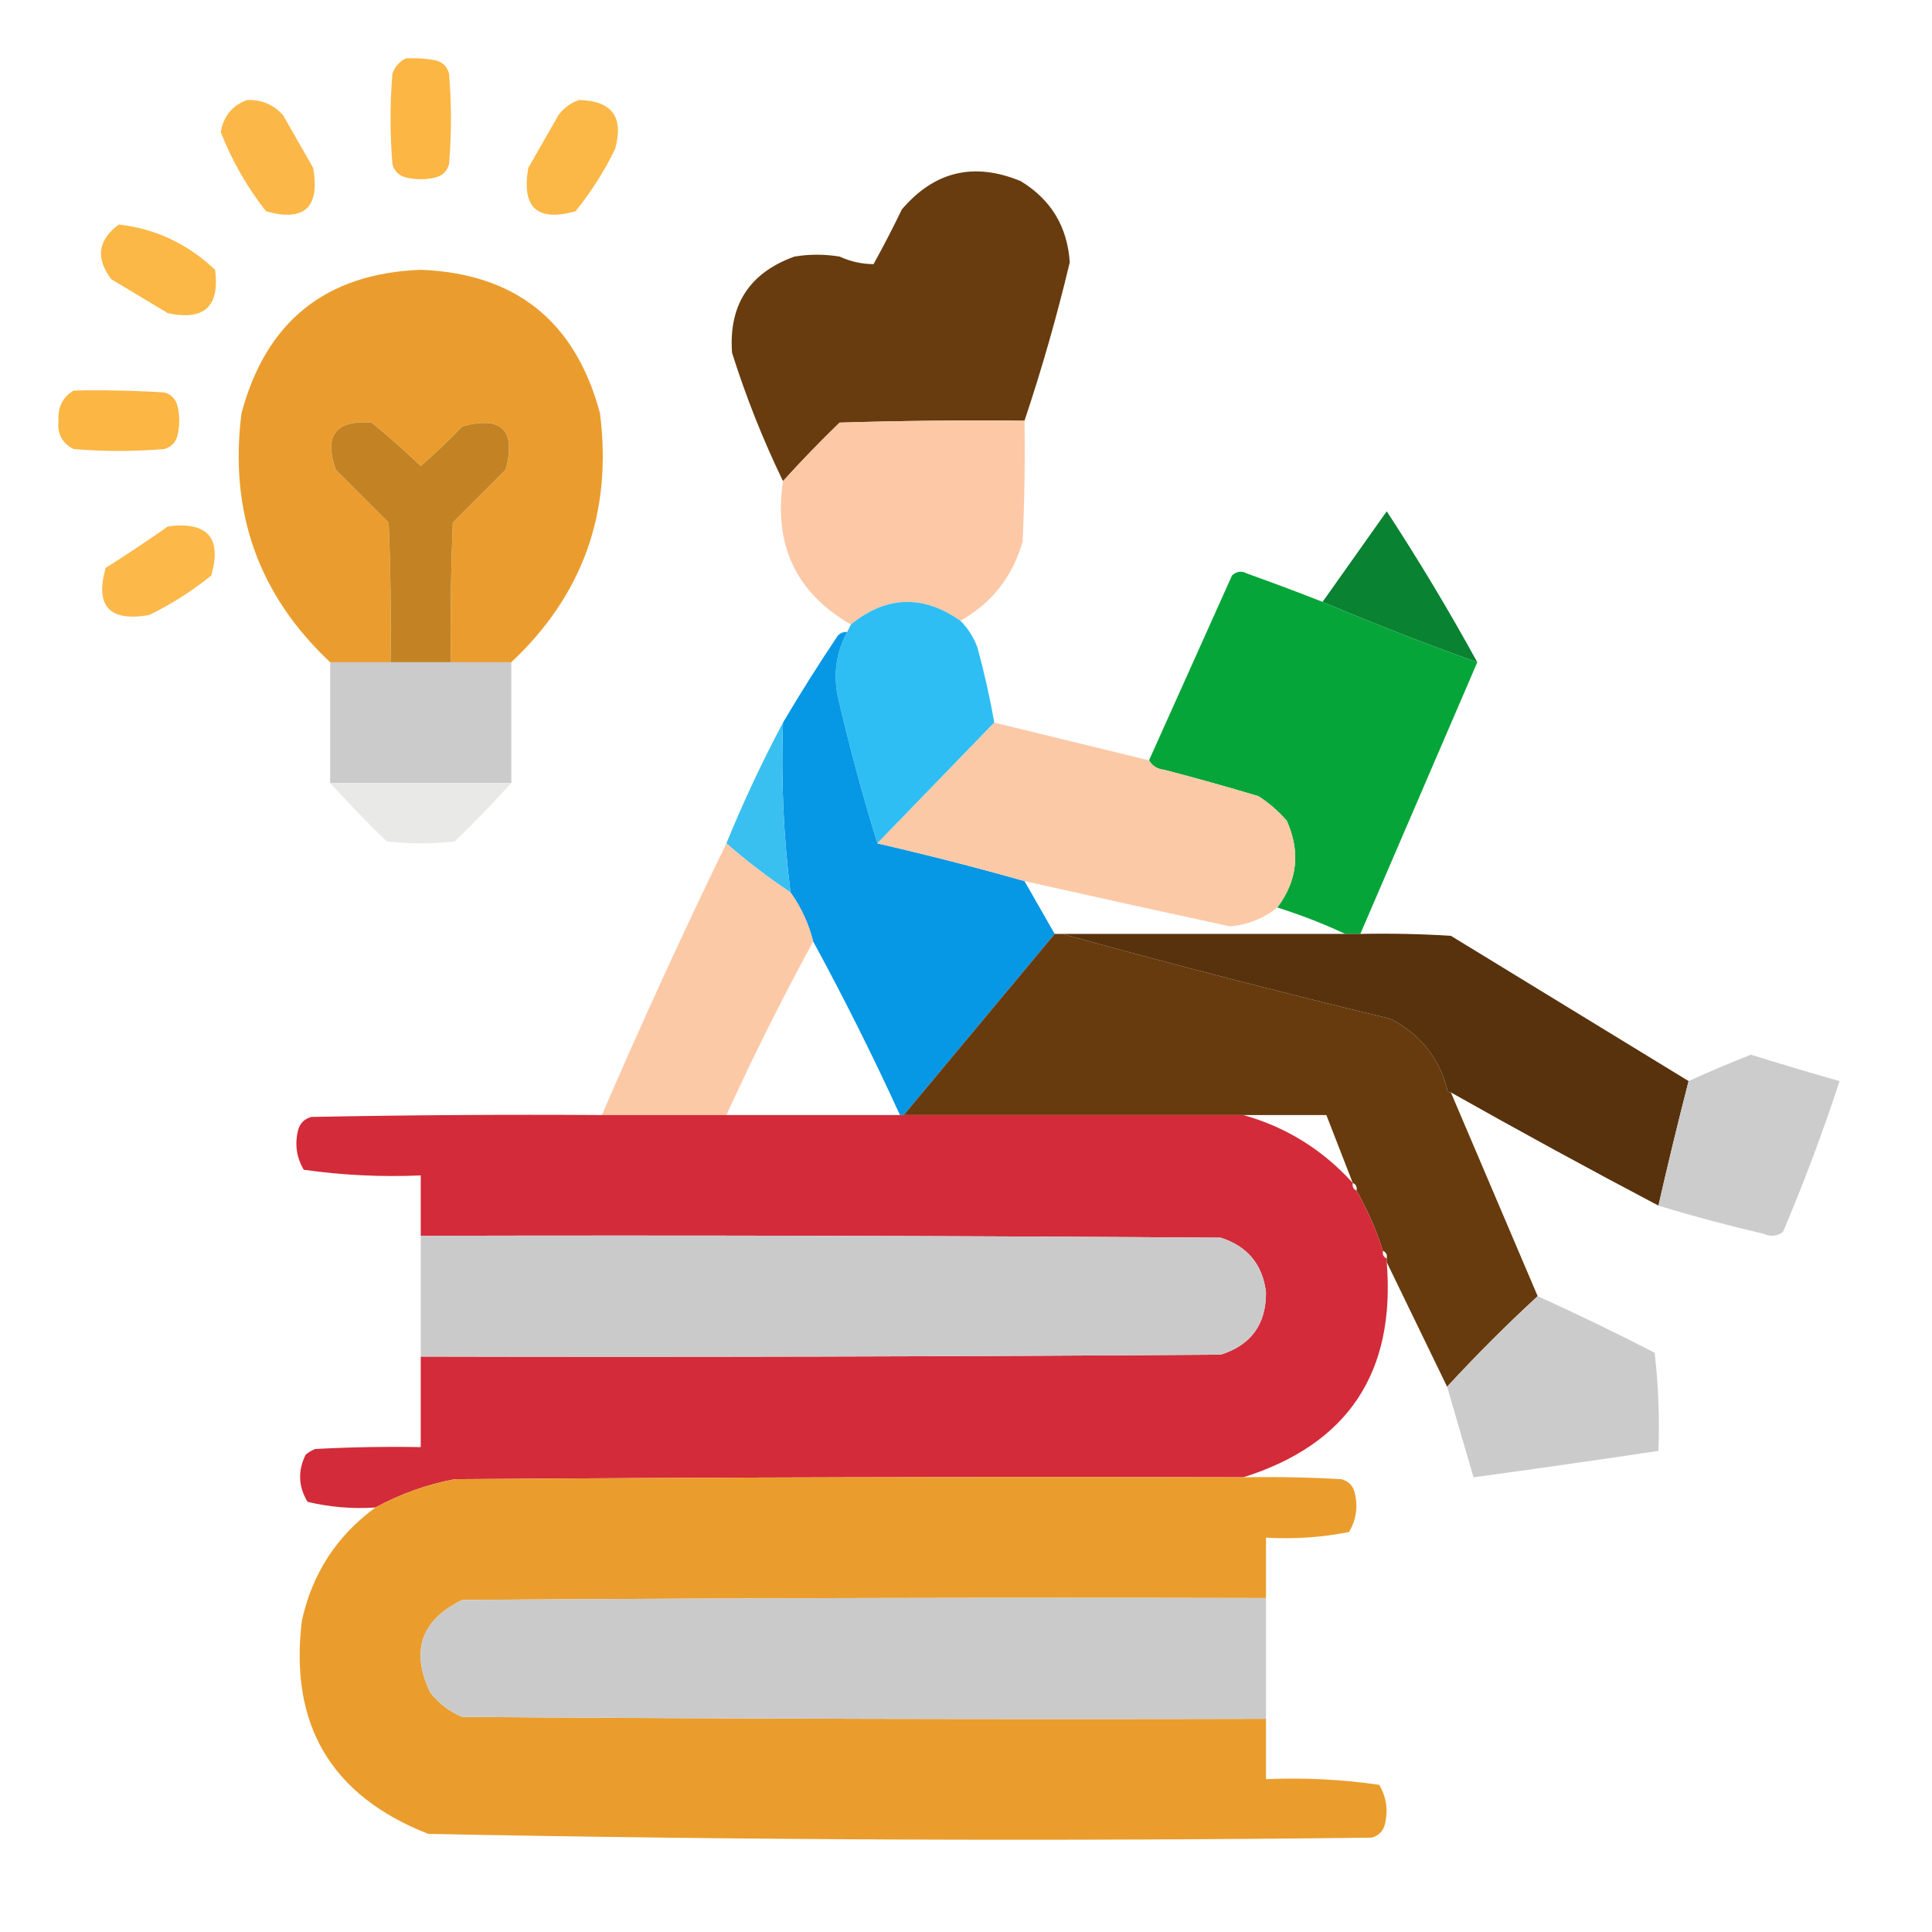
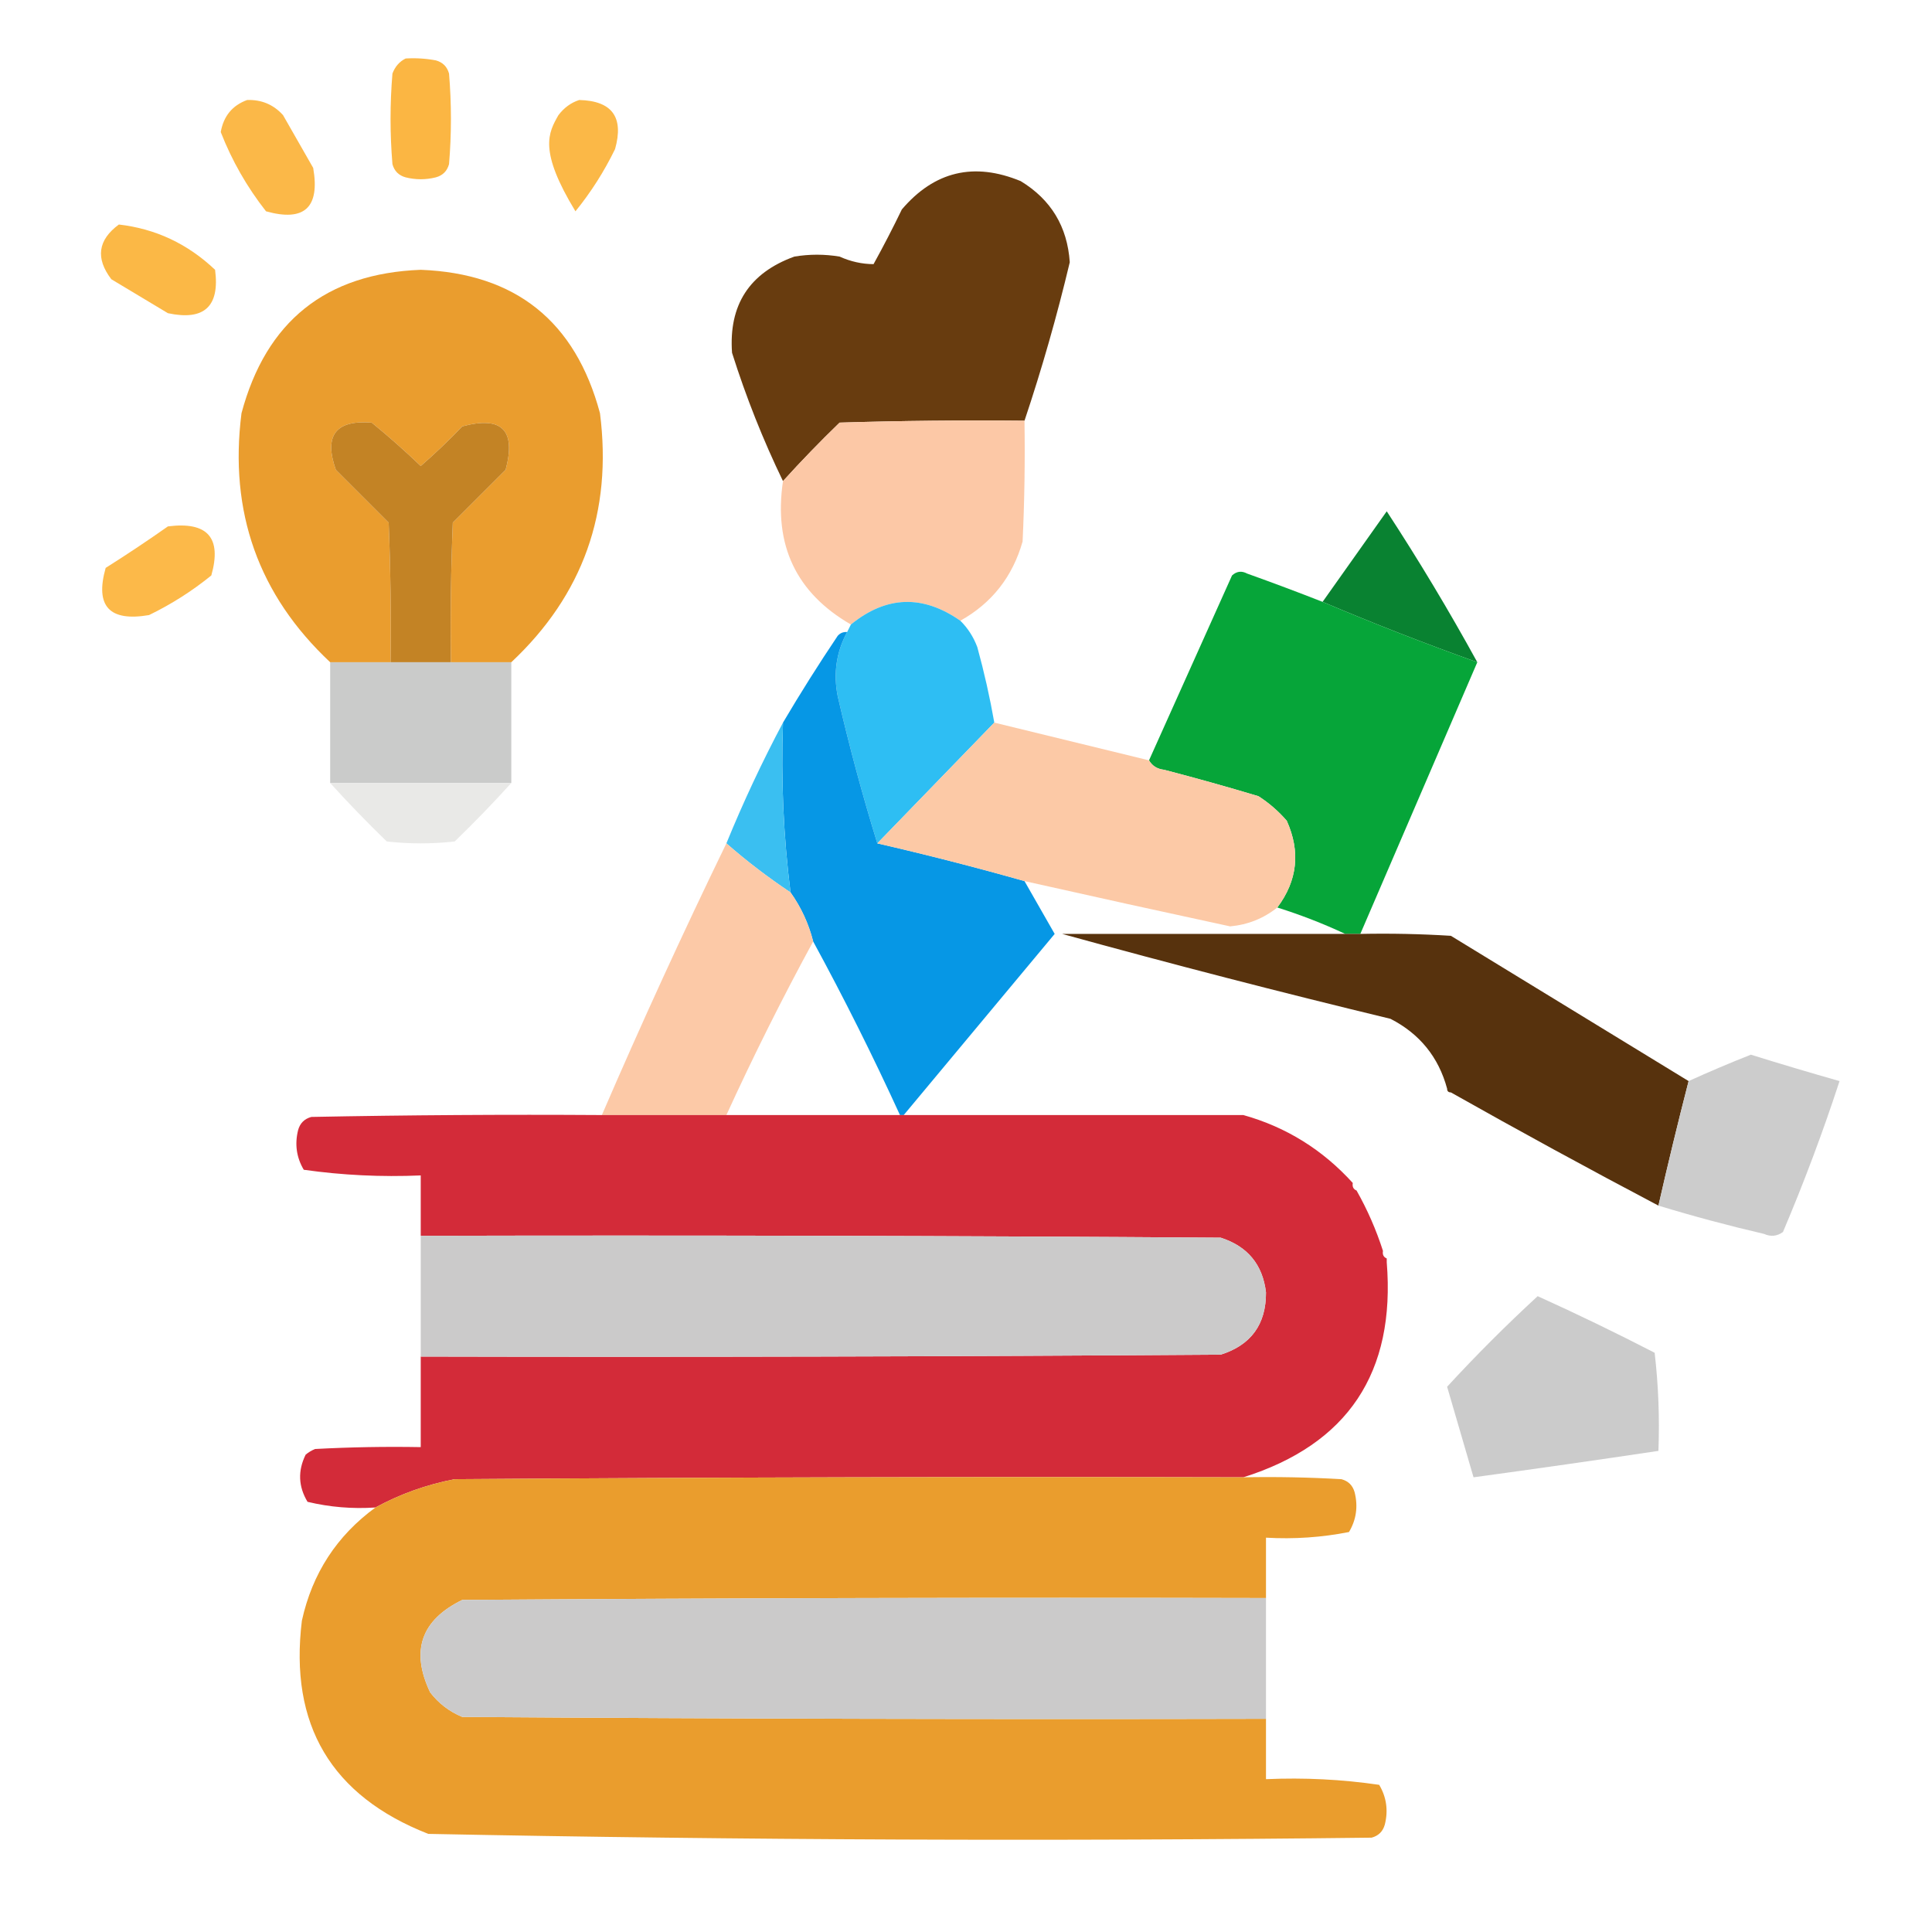
<svg xmlns="http://www.w3.org/2000/svg" version="1.1" width="512px" height="512px" style="shape-rendering:geometricPrecision; text-rendering:geometricPrecision; image-rendering:optimizeQuality; fill-rule:evenodd; clip-rule:evenodd">
  <g>
    <path style="opacity:0.979" fill="#fbb540" d="M 107.5,15.5 C 110.187,15.336 112.854,15.503 115.5,16C 117.333,16.5 118.5,17.667 119,19.5C 119.667,27.5 119.667,35.5 119,43.5C 118.5,45.333 117.333,46.5 115.5,47C 112.833,47.667 110.167,47.667 107.5,47C 105.667,46.5 104.5,45.333 104,43.5C 103.333,35.5 103.333,27.5 104,19.5C 104.69,17.65 105.856,16.316 107.5,15.5 Z" />
  </g>
  <g>
    <path style="opacity:0.95" fill="#fbb53f" d="M 65.5,26.5 C 69.31,26.379 72.477,27.712 75,30.5C 77.667,35.167 80.333,39.833 83,44.5C 84.828,55.008 80.662,58.841 70.5,56C 65.456,49.576 61.456,42.576 58.5,35C 59.244,30.765 61.577,27.931 65.5,26.5 Z" />
  </g>
  <g>
-     <path style="opacity:0.954" fill="#fbb53f" d="M 153.5,26.5 C 162.213,26.719 165.38,31.052 163,39.5C 160.124,45.423 156.624,50.923 152.5,56C 142.338,58.841 138.172,55.008 140,44.5C 142.667,39.833 145.333,35.167 148,30.5C 149.5,28.531 151.333,27.198 153.5,26.5 Z" />
+     <path style="opacity:0.954" fill="#fbb53f" d="M 153.5,26.5 C 162.213,26.719 165.38,31.052 163,39.5C 160.124,45.423 156.624,50.923 152.5,56C 142.667,39.833 145.333,35.167 148,30.5C 149.5,28.531 151.333,27.198 153.5,26.5 Z" />
  </g>
  <g>
    <path style="opacity:0.986" fill="#673a0d" d="M 271.5,111.5 C 255.163,111.333 238.83,111.5 222.5,112C 217.297,117.035 212.297,122.202 207.5,127.5C 202.217,116.582 197.717,105.249 194,93.5C 193.084,80.829 198.584,72.329 210.5,68C 214.5,67.333 218.5,67.333 222.5,68C 225.43,69.318 228.43,69.985 231.5,70C 234.128,65.245 236.628,60.412 239,55.5C 247.616,45.388 258.116,42.888 270.5,48C 278.531,52.891 282.865,60.057 283.5,69.5C 280.1,83.779 276.1,97.779 271.5,111.5 Z" />
  </g>
  <g>
    <path style="opacity:0.959" fill="#fbb53f" d="M 31.5,59.5 C 41.247,60.621 49.747,64.621 57,71.5C 58.278,81.222 54.111,85.055 44.5,83C 39.5,80 34.5,77 29.5,74C 25.27,68.434 25.937,63.601 31.5,59.5 Z" />
  </g>
  <g>
    <path style="opacity:0.99" fill="#ea9c2d" d="M 135.5,175.5 C 130.167,175.5 124.833,175.5 119.5,175.5C 119.333,163.162 119.5,150.829 120,138.5C 124.667,133.833 129.333,129.167 134,124.5C 136.814,113.981 132.981,110.147 122.5,113C 118.985,116.682 115.318,120.182 111.5,123.5C 107.315,119.481 102.982,115.647 98.5,112C 88.952,111.253 85.785,115.42 89,124.5C 93.667,129.167 98.333,133.833 103,138.5C 103.5,150.829 103.667,163.162 103.5,175.5C 98.167,175.5 92.833,175.5 87.5,175.5C 68.499,157.674 60.665,135.674 64,109.5C 70.528,85.134 86.361,72.467 111.5,71.5C 136.639,72.467 152.472,85.134 159,109.5C 162.335,135.674 154.501,157.674 135.5,175.5 Z" />
  </g>
  <g>
-     <path style="opacity:0.979" fill="#fbb540" d="M 19.5,103.5 C 27.507,103.334 35.507,103.5 43.5,104C 45.333,104.5 46.5,105.667 47,107.5C 47.667,110.167 47.667,112.833 47,115.5C 46.5,117.333 45.333,118.5 43.5,119C 35.5,119.667 27.5,119.667 19.5,119C 16.484,117.471 15.151,114.971 15.5,111.5C 15.282,107.934 16.616,105.268 19.5,103.5 Z" />
-   </g>
+     </g>
  <g>
    <path style="opacity:0.991" fill="#fcc8a5" d="M 271.5,111.5 C 271.667,122.172 271.5,132.839 271,143.5C 268.348,152.835 262.848,159.835 254.5,164.5C 244.536,157.536 234.869,157.869 225.5,165.5C 210.982,157.123 204.982,144.456 207.5,127.5C 212.297,122.202 217.297,117.035 222.5,112C 238.83,111.5 255.163,111.333 271.5,111.5 Z" />
  </g>
  <g>
    <path style="opacity:1" fill="#c38325" d="M 119.5,175.5 C 114.167,175.5 108.833,175.5 103.5,175.5C 103.667,163.162 103.5,150.829 103,138.5C 98.333,133.833 93.667,129.167 89,124.5C 85.785,115.42 88.952,111.253 98.5,112C 102.982,115.647 107.315,119.481 111.5,123.5C 115.318,120.182 118.985,116.682 122.5,113C 132.981,110.147 136.814,113.981 134,124.5C 129.333,129.167 124.667,133.833 120,138.5C 119.5,150.829 119.333,163.162 119.5,175.5 Z" />
  </g>
  <g>
    <path style="opacity:0.963" fill="#017e2a" d="M 391.5,175.5 C 377.605,170.539 363.938,165.206 350.5,159.5C 356.142,151.518 361.808,143.518 367.5,135.5C 376.011,148.522 384.011,161.855 391.5,175.5 Z" />
  </g>
  <g>
    <path style="opacity:0.949" fill="#fbb53f" d="M 44.5,139.5 C 55.001,138.161 58.835,142.494 56,152.5C 50.923,156.624 45.423,160.124 39.5,163C 28.971,164.808 25.137,160.641 28,150.5C 33.651,146.934 39.151,143.267 44.5,139.5 Z" />
  </g>
  <g>
    <path style="opacity:0.986" fill="#04a437" d="M 350.5,159.5 C 363.938,165.206 377.605,170.539 391.5,175.5C 381.173,199.489 370.839,223.489 360.5,247.5C 359.167,247.5 357.833,247.5 356.5,247.5C 350.733,244.796 344.733,242.462 338.5,240.5C 343.849,233.37 344.682,225.703 341,217.5C 338.795,214.96 336.295,212.793 333.5,211C 325.211,208.511 316.878,206.178 308.5,204C 306.68,203.8 305.347,202.966 304.5,201.5C 311.827,185.196 319.16,168.863 326.5,152.5C 327.723,151.386 329.056,151.219 330.5,152C 337.234,154.41 343.901,156.91 350.5,159.5 Z" />
  </g>
  <g>
    <path style="opacity:0.994" fill="#2ebef3" d="M 254.5,164.5 C 256.488,166.465 257.988,168.798 259,171.5C 260.82,178.111 262.32,184.778 263.5,191.5C 253.167,202.167 242.833,212.833 232.5,223.5C 228.56,210.748 225.06,197.748 222,184.5C 220.804,178.461 221.638,172.795 224.5,167.5C 224.833,166.833 225.167,166.167 225.5,165.5C 234.869,157.869 244.536,157.536 254.5,164.5 Z" />
  </g>
  <g>
    <path style="opacity:0.992" fill="#0596e4" d="M 224.5,167.5 C 221.638,172.795 220.804,178.461 222,184.5C 225.06,197.748 228.56,210.748 232.5,223.5C 245.614,226.516 258.614,229.85 271.5,233.5C 274.167,238.167 276.833,242.833 279.5,247.5C 266.167,263.5 252.833,279.5 239.5,295.5C 239.167,295.5 238.833,295.5 238.5,295.5C 231.341,279.849 223.675,264.516 215.5,249.5C 214.308,244.783 212.308,240.45 209.5,236.5C 207.625,221.596 206.958,206.596 207.5,191.5C 212.083,183.735 216.916,176.068 222,168.5C 222.671,167.748 223.504,167.414 224.5,167.5 Z" />
  </g>
  <g>
    <path style="opacity:1" fill="#cacbca" d="M 87.5,175.5 C 92.833,175.5 98.167,175.5 103.5,175.5C 108.833,175.5 114.167,175.5 119.5,175.5C 124.833,175.5 130.167,175.5 135.5,175.5C 135.5,186.167 135.5,196.833 135.5,207.5C 119.5,207.5 103.5,207.5 87.5,207.5C 87.5,196.833 87.5,186.167 87.5,175.5 Z" />
  </g>
  <g>
    <path style="opacity:0.987" fill="#fcc8a5" d="M 263.5,191.5 C 277.167,194.833 290.833,198.167 304.5,201.5C 305.347,202.966 306.68,203.8 308.5,204C 316.878,206.178 325.211,208.511 333.5,211C 336.295,212.793 338.795,214.96 341,217.5C 344.682,225.703 343.849,233.37 338.5,240.5C 334.868,243.396 330.701,245.063 326,245.5C 307.805,241.576 289.638,237.576 271.5,233.5C 258.614,229.85 245.614,226.516 232.5,223.5C 242.833,212.833 253.167,202.167 263.5,191.5 Z" />
  </g>
  <g>
    <path style="opacity:1" fill="#3abff1" d="M 207.5,191.5 C 206.958,206.596 207.625,221.596 209.5,236.5C 203.525,232.519 197.858,228.186 192.5,223.5C 196.99,212.523 201.99,201.856 207.5,191.5 Z" />
  </g>
  <g>
    <path style="opacity:1" fill="#e9e9e7" d="M 87.5,207.5 C 103.5,207.5 119.5,207.5 135.5,207.5C 130.703,212.798 125.703,217.965 120.5,223C 114.5,223.667 108.5,223.667 102.5,223C 97.297,217.965 92.297,212.798 87.5,207.5 Z" />
  </g>
  <g>
    <path style="opacity:0.981" fill="#fcc9a6" d="M 192.5,223.5 C 197.858,228.186 203.525,232.519 209.5,236.5C 212.308,240.45 214.308,244.783 215.5,249.5C 207.325,264.516 199.659,279.849 192.5,295.5C 181.5,295.5 170.5,295.5 159.5,295.5C 169.984,271.203 180.984,247.203 192.5,223.5 Z" />
  </g>
  <g>
-     <path style="opacity:0.994" fill="#673b0d" d="M 279.5,247.5 C 280.167,247.5 280.833,247.5 281.5,247.5C 310.255,255.44 339.255,262.94 368.5,270C 376.231,273.968 381.231,280.135 383.5,288.5C 383.5,289.167 383.833,289.5 384.5,289.5C 392.173,307.511 399.84,325.511 407.5,343.5C 399.167,351.167 391.167,359.167 383.5,367.5C 378.167,356.5 372.833,345.5 367.5,334.5C 367.5,334.167 367.5,333.833 367.5,333.5C 367.672,332.508 367.338,331.842 366.5,331.5C 364.714,325.928 362.381,320.595 359.5,315.5C 359.672,314.508 359.338,313.842 358.5,313.5C 356.16,307.489 353.827,301.489 351.5,295.5C 344.167,295.5 336.833,295.5 329.5,295.5C 299.5,295.5 269.5,295.5 239.5,295.5C 252.833,279.5 266.167,263.5 279.5,247.5 Z" />
-   </g>
+     </g>
  <g>
    <path style="opacity:0.985" fill="#55300b" d="M 281.5,247.5 C 306.5,247.5 331.5,247.5 356.5,247.5C 357.833,247.5 359.167,247.5 360.5,247.5C 368.507,247.334 376.507,247.5 384.5,248C 405.528,260.844 426.528,273.678 447.5,286.5C 444.677,297.459 442.01,308.459 439.5,319.5C 421.007,309.754 402.673,299.754 384.5,289.5C 383.833,289.5 383.5,289.167 383.5,288.5C 381.231,280.135 376.231,273.968 368.5,270C 339.255,262.94 310.255,255.44 281.5,247.5 Z" />
  </g>
  <g>
    <path style="opacity:0.962" fill="#cacaca" d="M 439.5,319.5 C 442.01,308.459 444.677,297.459 447.5,286.5C 452.933,284.034 458.433,281.701 464,279.5C 471.82,281.94 479.653,284.274 487.5,286.5C 483.086,300.005 478.086,313.339 472.5,326.5C 470.926,327.631 469.259,327.798 467.5,327C 457.963,324.784 448.629,322.284 439.5,319.5 Z" />
  </g>
  <g>
    <path style="opacity:0.998" fill="#d32b39" d="M 159.5,295.5 C 170.5,295.5 181.5,295.5 192.5,295.5C 207.833,295.5 223.167,295.5 238.5,295.5C 238.833,295.5 239.167,295.5 239.5,295.5C 269.5,295.5 299.5,295.5 329.5,295.5C 340.833,298.674 350.499,304.674 358.5,313.5C 358.328,314.492 358.662,315.158 359.5,315.5C 362.381,320.595 364.714,325.928 366.5,331.5C 366.328,332.492 366.662,333.158 367.5,333.5C 367.5,333.833 367.5,334.167 367.5,334.5C 369.868,363.758 357.201,382.758 329.5,391.5C 259.833,391.333 190.166,391.5 120.5,392C 113.086,393.415 106.086,395.915 99.5,399.5C 93.379,399.91 87.379,399.41 81.5,398C 79.058,393.948 78.891,389.781 81,385.5C 81.75,384.874 82.584,384.374 83.5,384C 92.827,383.5 102.161,383.334 111.5,383.5C 111.5,375.5 111.5,367.5 111.5,359.5C 182.167,359.667 252.834,359.5 323.5,359C 331.532,356.464 335.532,350.964 335.5,342.5C 334.618,335.116 330.618,330.282 323.5,328C 252.834,327.5 182.167,327.333 111.5,327.5C 111.5,322.167 111.5,316.833 111.5,311.5C 101.062,311.951 90.729,311.451 80.5,310C 78.572,306.744 78.072,303.244 79,299.5C 79.5,297.667 80.667,296.5 82.5,296C 108.165,295.5 133.831,295.333 159.5,295.5 Z" />
  </g>
  <g>
    <path style="opacity:1" fill="#cbcaca" d="M 111.5,327.5 C 182.167,327.333 252.834,327.5 323.5,328C 330.618,330.282 334.618,335.116 335.5,342.5C 335.532,350.964 331.532,356.464 323.5,359C 252.834,359.5 182.167,359.667 111.5,359.5C 111.5,348.833 111.5,338.167 111.5,327.5 Z" />
  </g>
  <g>
    <path style="opacity:0.973" fill="#cacaca" d="M 407.5,343.5 C 417.934,348.216 428.267,353.216 438.5,358.5C 439.498,367.141 439.831,375.808 439.5,384.5C 423.181,386.942 406.848,389.275 390.5,391.5C 388.167,383.5 385.833,375.5 383.5,367.5C 391.167,359.167 399.167,351.167 407.5,343.5 Z" />
  </g>
  <g>
    <path style="opacity:0.998" fill="#ea9d2d" d="M 329.5,391.5 C 338.173,391.334 346.84,391.5 355.5,392C 357.333,392.5 358.5,393.667 359,395.5C 359.929,399.244 359.429,402.744 357.5,406C 350.281,407.429 342.947,407.929 335.5,407.5C 335.5,412.833 335.5,418.167 335.5,423.5C 264.499,423.333 193.499,423.5 122.5,424C 111.59,429.327 108.757,437.494 114,448.5C 116.264,451.433 119.098,453.6 122.5,455C 193.499,455.5 264.499,455.667 335.5,455.5C 335.5,460.833 335.5,466.167 335.5,471.5C 345.605,471.051 355.605,471.551 365.5,473C 367.429,476.256 367.929,479.756 367,483.5C 366.5,485.333 365.333,486.5 363.5,487C 280.123,487.989 196.79,487.656 113.5,486C 87.788,475.924 76.621,457.091 80,429.5C 82.751,416.983 89.251,406.983 99.5,399.5C 106.086,395.915 113.086,393.415 120.5,392C 190.166,391.5 259.833,391.333 329.5,391.5 Z" />
  </g>
  <g>
    <path style="opacity:1" fill="#cbcaca" d="M 335.5,423.5 C 335.5,434.167 335.5,444.833 335.5,455.5C 264.499,455.667 193.499,455.5 122.5,455C 119.098,453.6 116.264,451.433 114,448.5C 108.757,437.494 111.59,429.327 122.5,424C 193.499,423.5 264.499,423.333 335.5,423.5 Z" />
  </g>
</svg>